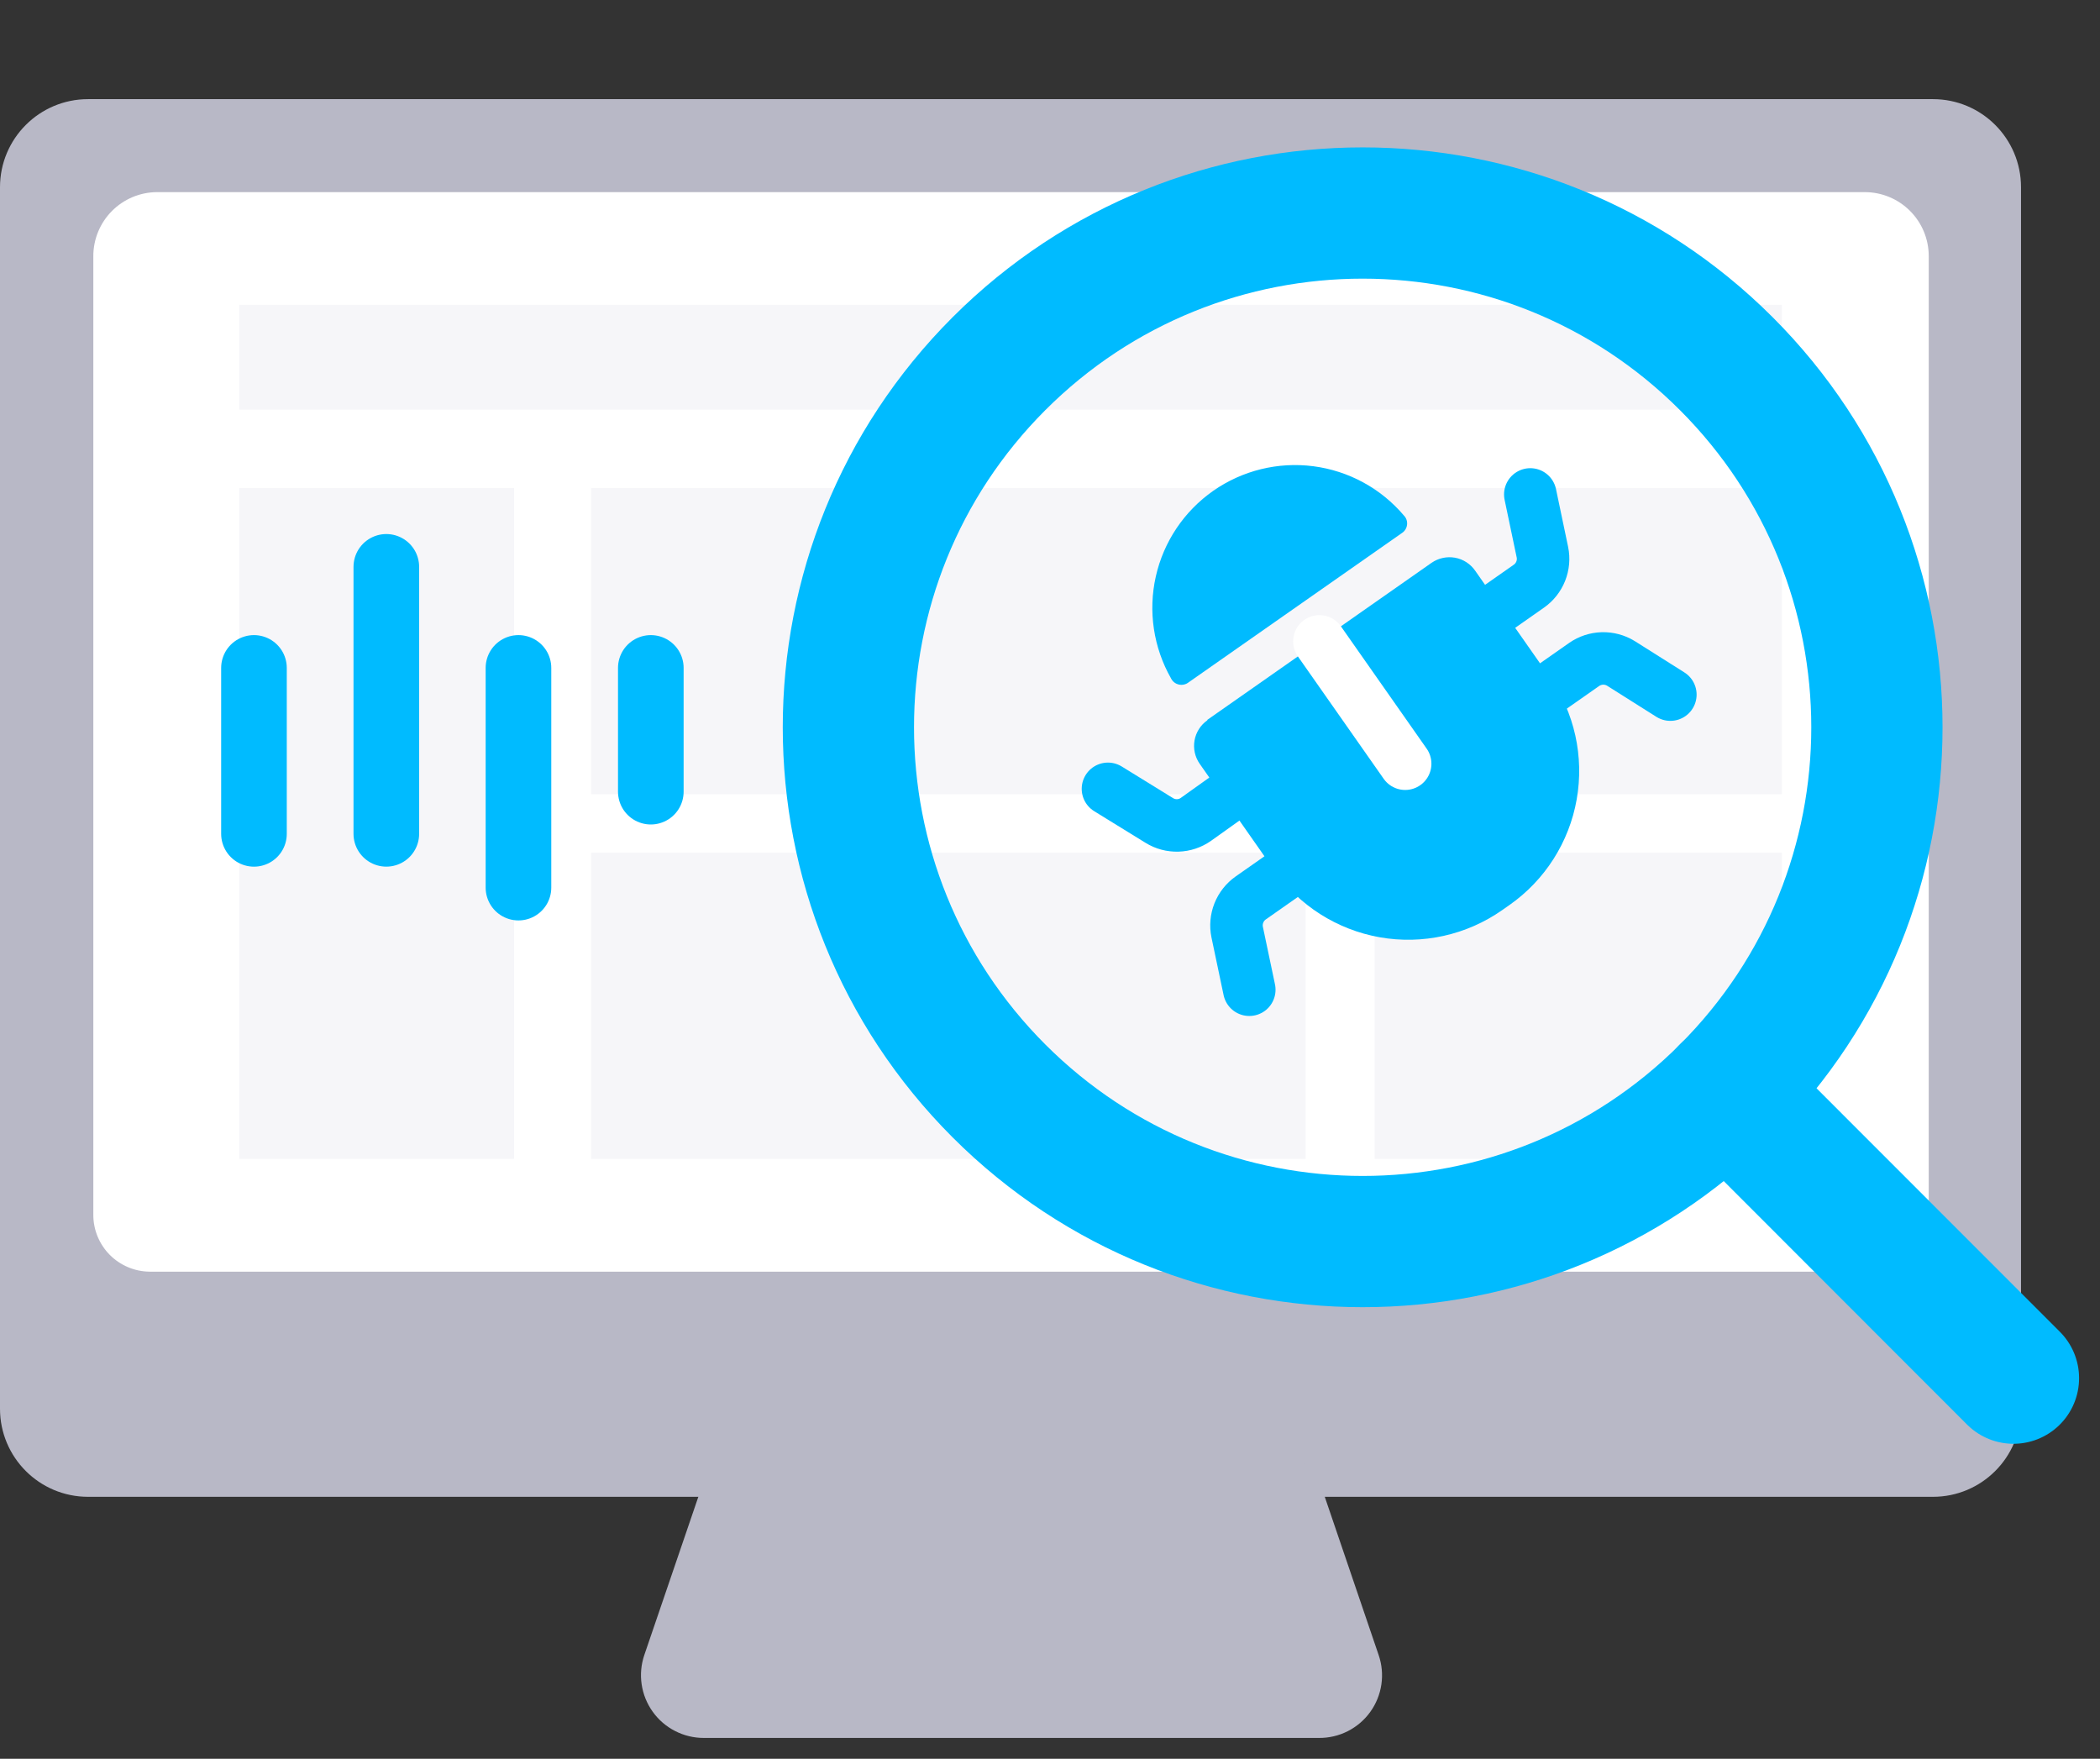
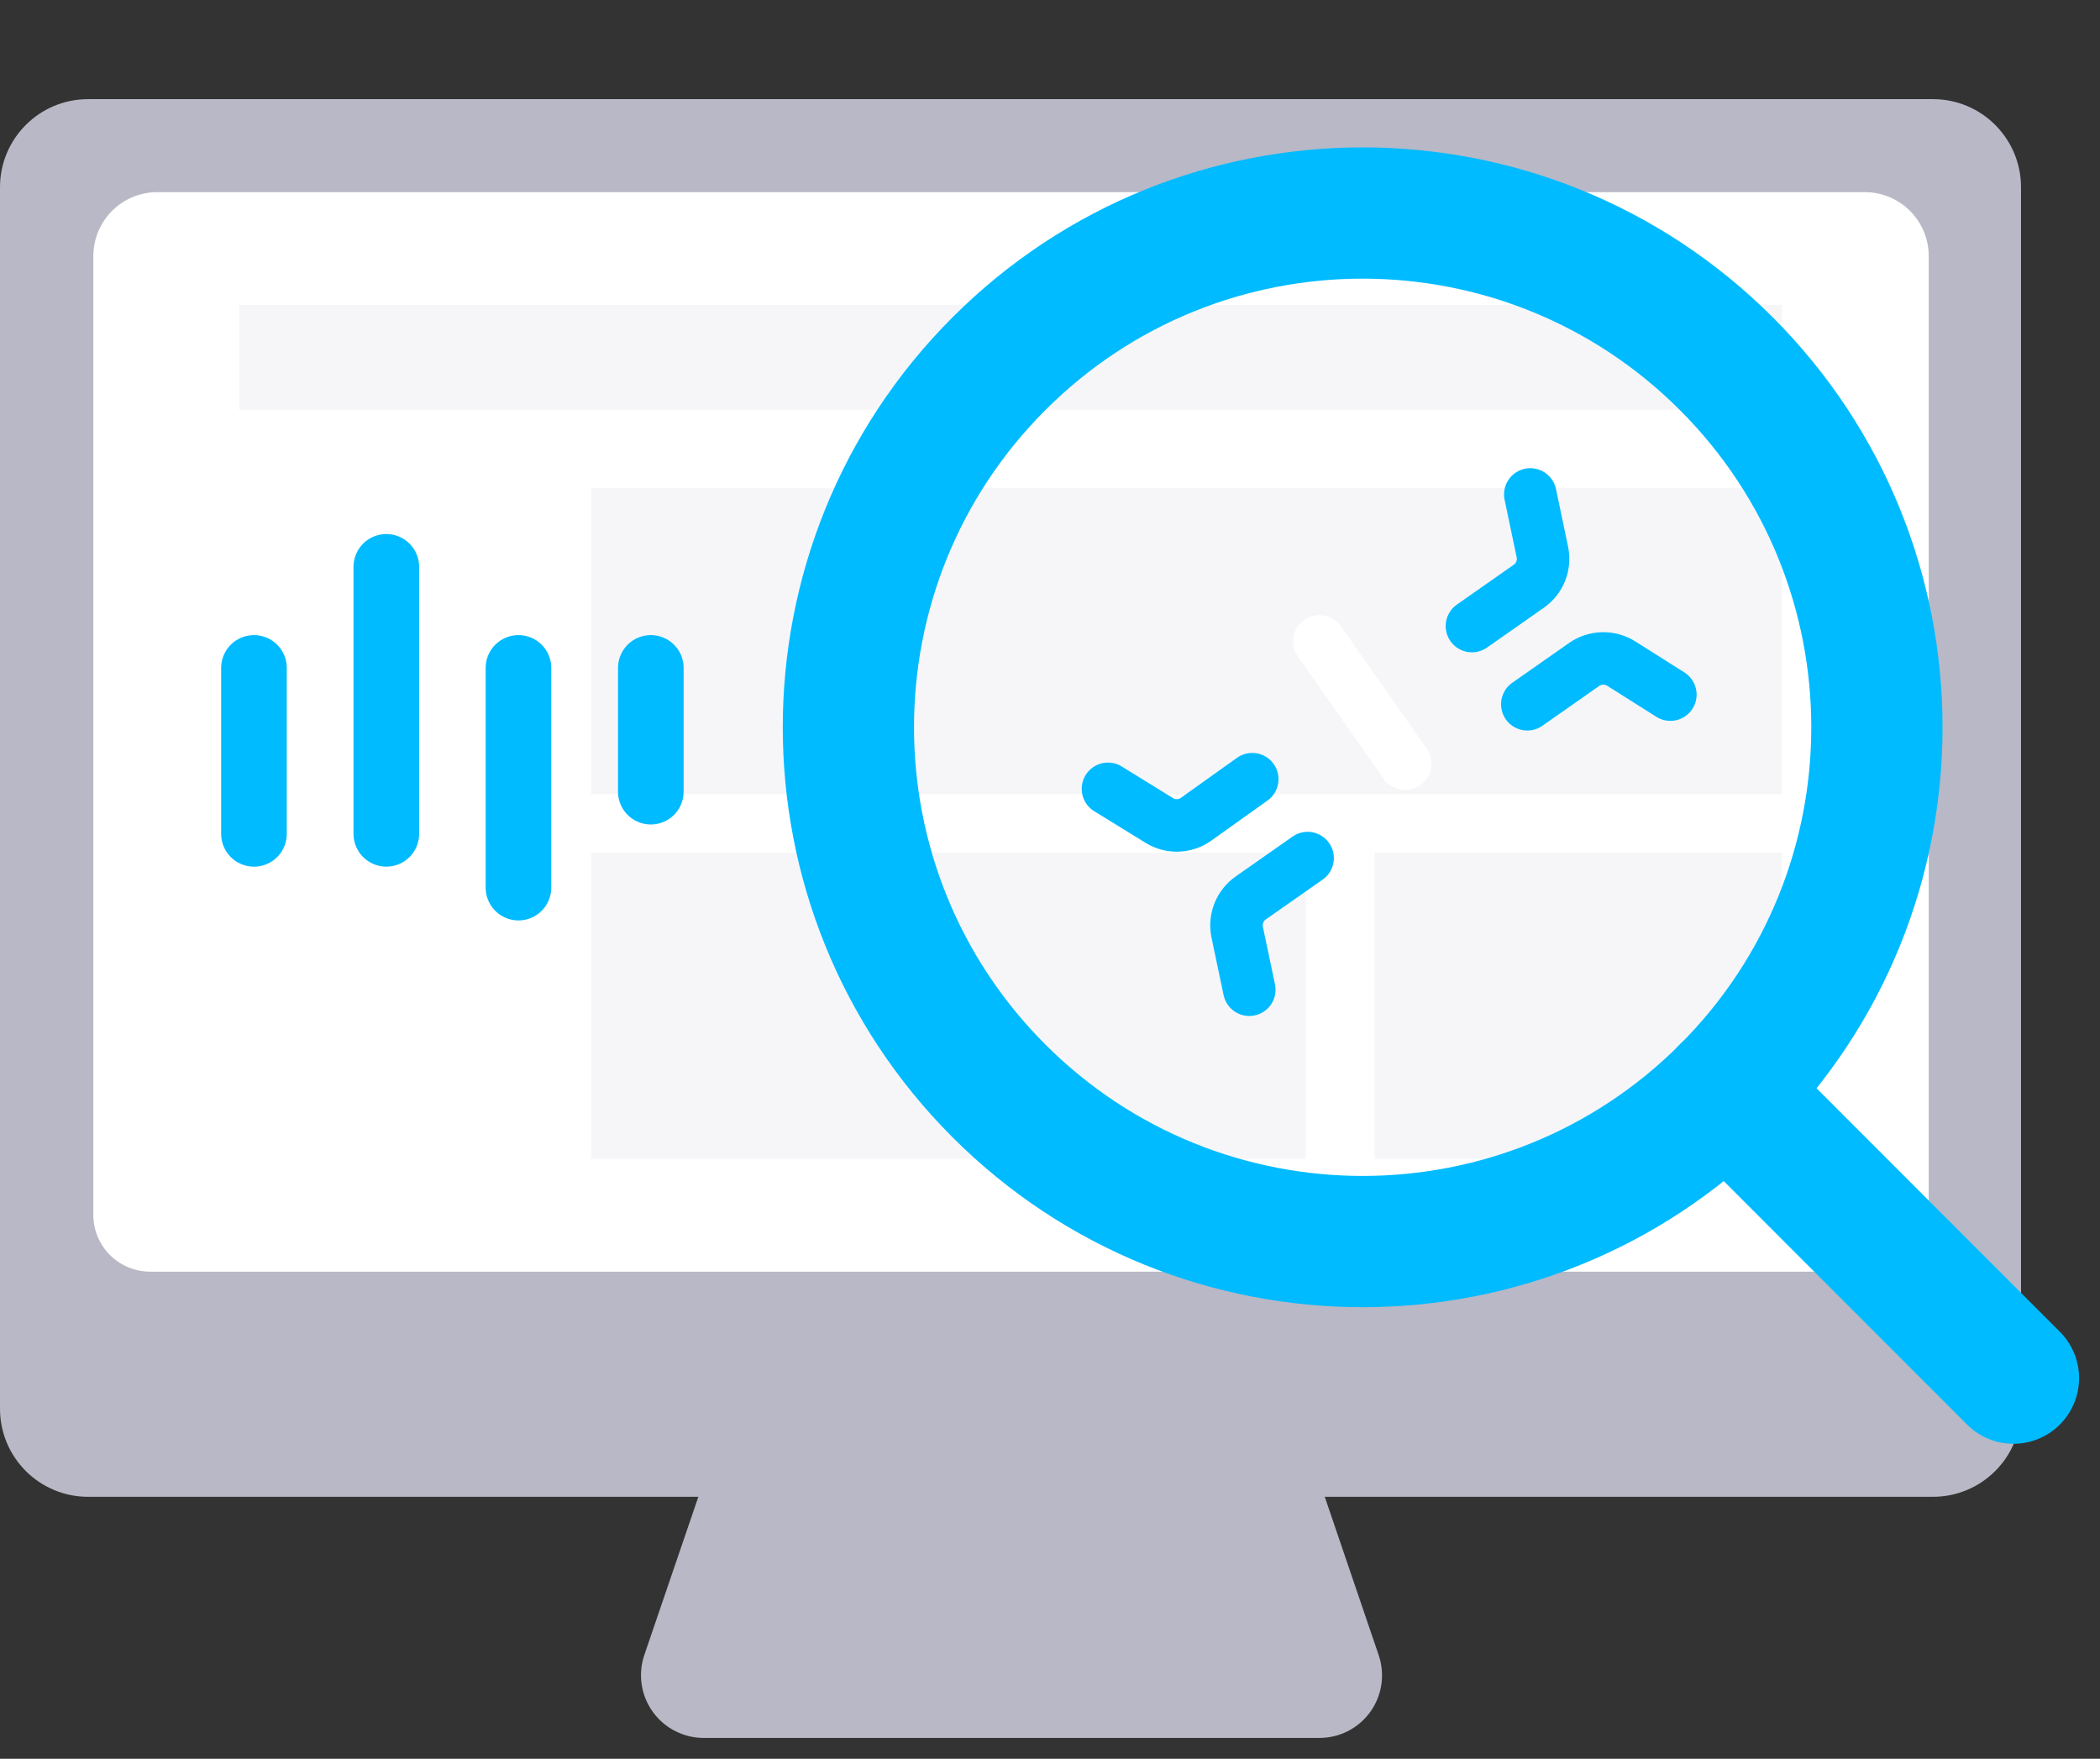
<svg xmlns="http://www.w3.org/2000/svg" width="80" height="67" viewBox="0 0 80 67" fill="none">
  <rect x="0" y="0" width="80" height="67" fill="#333333" stroke="none" />
  <path d="M47.551 30.967L47.604 30.921L47.551 30.967Z" fill="#27CFEB" />
  <path d="M73.637 3.777H3.354C1.502 3.777 0 5.279 0 7.132V53.665C0 55.518 1.502 57.02 3.354 57.02H73.637C75.489 57.02 76.991 55.518 76.991 53.665V7.132C76.991 5.279 75.489 3.777 73.637 3.777Z" fill="#B8B8C6" />
  <path d="M50.243 66.206H26.809C26.428 66.206 26.054 66.115 25.716 65.941C25.378 65.768 25.086 65.516 24.865 65.207C24.644 64.898 24.499 64.541 24.444 64.165C24.388 63.789 24.423 63.405 24.546 63.045L26.688 56.772C26.849 56.301 27.153 55.892 27.557 55.603C27.962 55.313 28.447 55.158 28.944 55.158H48.12C48.619 55.157 49.105 55.313 49.51 55.602C49.916 55.891 50.221 56.3 50.383 56.772L52.519 63.045C52.644 63.406 52.679 63.791 52.624 64.169C52.568 64.547 52.423 64.906 52.2 65.215C51.977 65.525 51.682 65.776 51.342 65.949C51.001 66.121 50.624 66.209 50.243 66.206Z" fill="#B8B8C6" />
  <path d="M5.966 7.319H71.039C71.685 7.319 72.305 7.576 72.762 8.033C73.219 8.49 73.476 9.11 73.476 9.756V46.28C73.476 46.854 73.248 47.404 72.843 47.809C72.437 48.215 71.887 48.443 71.313 48.443H5.698C5.128 48.437 4.583 48.207 4.181 47.802C3.78 47.397 3.555 46.85 3.555 46.28V9.756C3.555 9.114 3.808 8.499 4.26 8.042C4.711 7.586 5.324 7.326 5.966 7.319Z" fill="white" />
  <path opacity="0.5" d="M67.879 11.611H9.113V15.608H67.879V11.611Z" fill="#EEEEF5" />
-   <path opacity="0.5" d="M19.584 18.587H9.113V44.15H19.584V18.587Z" fill="#EEEEF5" />
+   <path opacity="0.5" d="M19.584 18.587V44.15H19.584V18.587Z" fill="#EEEEF5" />
  <path opacity="0.5" d="M67.885 18.587H22.517V30.257H67.885V18.587Z" fill="#EEEEF5" />
  <path opacity="0.5" d="M49.741 32.48H22.517V44.15H49.741V32.48Z" fill="#EEEEF5" />
  <path opacity="0.5" d="M67.885 32.48H52.365V44.15H67.885V32.48Z" fill="#EEEEF5" />
  <path d="M65.763 41.559C73.414 33.908 73.414 21.504 65.763 13.853C58.112 6.202 45.708 6.202 38.057 13.853C30.407 21.504 30.407 33.908 38.057 41.559C45.708 49.209 58.112 49.209 65.763 41.559Z" stroke="#00BBFF" stroke-width="5" stroke-miterlimit="10" />
  <path d="M65.763 41.553L76.703 52.5" stroke="#00BBFF" stroke-width="5" stroke-linecap="round" stroke-linejoin="round" />
-   <path d="M45.994 27.422L54.533 21.442C54.663 21.352 54.808 21.288 54.962 21.255C55.116 21.221 55.276 21.218 55.431 21.246C55.586 21.274 55.734 21.333 55.866 21.419C55.998 21.505 56.112 21.616 56.201 21.746L59.031 25.788C59.981 27.144 60.352 28.821 60.065 30.451C59.778 32.081 58.855 33.53 57.499 34.479L57.225 34.671C55.869 35.62 54.192 35.992 52.562 35.705C50.932 35.417 49.483 34.494 48.534 33.139L45.703 29.097C45.522 28.838 45.451 28.517 45.506 28.206C45.561 27.895 45.737 27.618 45.996 27.437L45.994 27.422Z" fill="#00BBFF" />
-   <path d="M45.281 25.993C45.23 26.034 45.17 26.062 45.106 26.077C45.042 26.092 44.976 26.092 44.911 26.078C44.847 26.064 44.787 26.036 44.735 25.996C44.684 25.955 44.641 25.904 44.612 25.845C43.941 24.668 43.733 23.283 44.031 21.96C44.328 20.638 45.108 19.475 46.218 18.698C47.329 17.921 48.689 17.587 50.033 17.761C51.377 17.935 52.607 18.605 53.483 19.639C53.528 19.685 53.562 19.741 53.583 19.802C53.603 19.863 53.61 19.928 53.602 19.992C53.594 20.057 53.572 20.118 53.538 20.173C53.504 20.227 53.457 20.274 53.403 20.308L45.281 25.993Z" fill="#00BBFF" />
  <path d="M56.074 23.85L58.243 22.33C58.446 22.188 58.602 21.99 58.694 21.76C58.785 21.531 58.808 21.28 58.759 21.038L58.297 18.835" stroke="#00BBFF" stroke-width="2" stroke-miterlimit="10" stroke-linecap="round" />
  <path d="M58.183 26.829L60.353 25.309C60.556 25.169 60.796 25.09 61.043 25.083C61.29 25.076 61.534 25.141 61.745 25.269L63.633 26.461" stroke="#00BBFF" stroke-width="2" stroke-miterlimit="10" stroke-linecap="round" />
  <path d="M49.814 32.688L47.645 34.208C47.442 34.351 47.286 34.55 47.194 34.781C47.103 35.011 47.08 35.264 47.13 35.507L47.592 37.703" stroke="#00BBFF" stroke-width="2" stroke-miterlimit="10" stroke-linecap="round" />
  <path d="M47.705 29.682L45.556 31.215C45.353 31.357 45.113 31.437 44.866 31.444C44.618 31.451 44.374 31.386 44.163 31.255L42.208 30.05" stroke="#00BBFF" stroke-width="2" stroke-miterlimit="10" stroke-linecap="round" />
  <path d="M50.263 24.433L53.53 29.093" stroke="white" stroke-width="2" stroke-miterlimit="10" stroke-linecap="round" />
  <path d="M9.675 25.444V31.765" stroke="#00BBFF" stroke-width="2.5" stroke-miterlimit="10" stroke-linecap="round" />
  <path d="M19.751 25.444V33.813" stroke="#00BBFF" stroke-width="2.5" stroke-miterlimit="10" stroke-linecap="round" />
  <path d="M24.793 25.444V30.158" stroke="#00BBFF" stroke-width="2.5" stroke-miterlimit="10" stroke-linecap="round" />
  <path d="M14.717 21.594V31.764" stroke="#00BBFF" stroke-width="2.5" stroke-miterlimit="10" stroke-linecap="round" />
</svg>